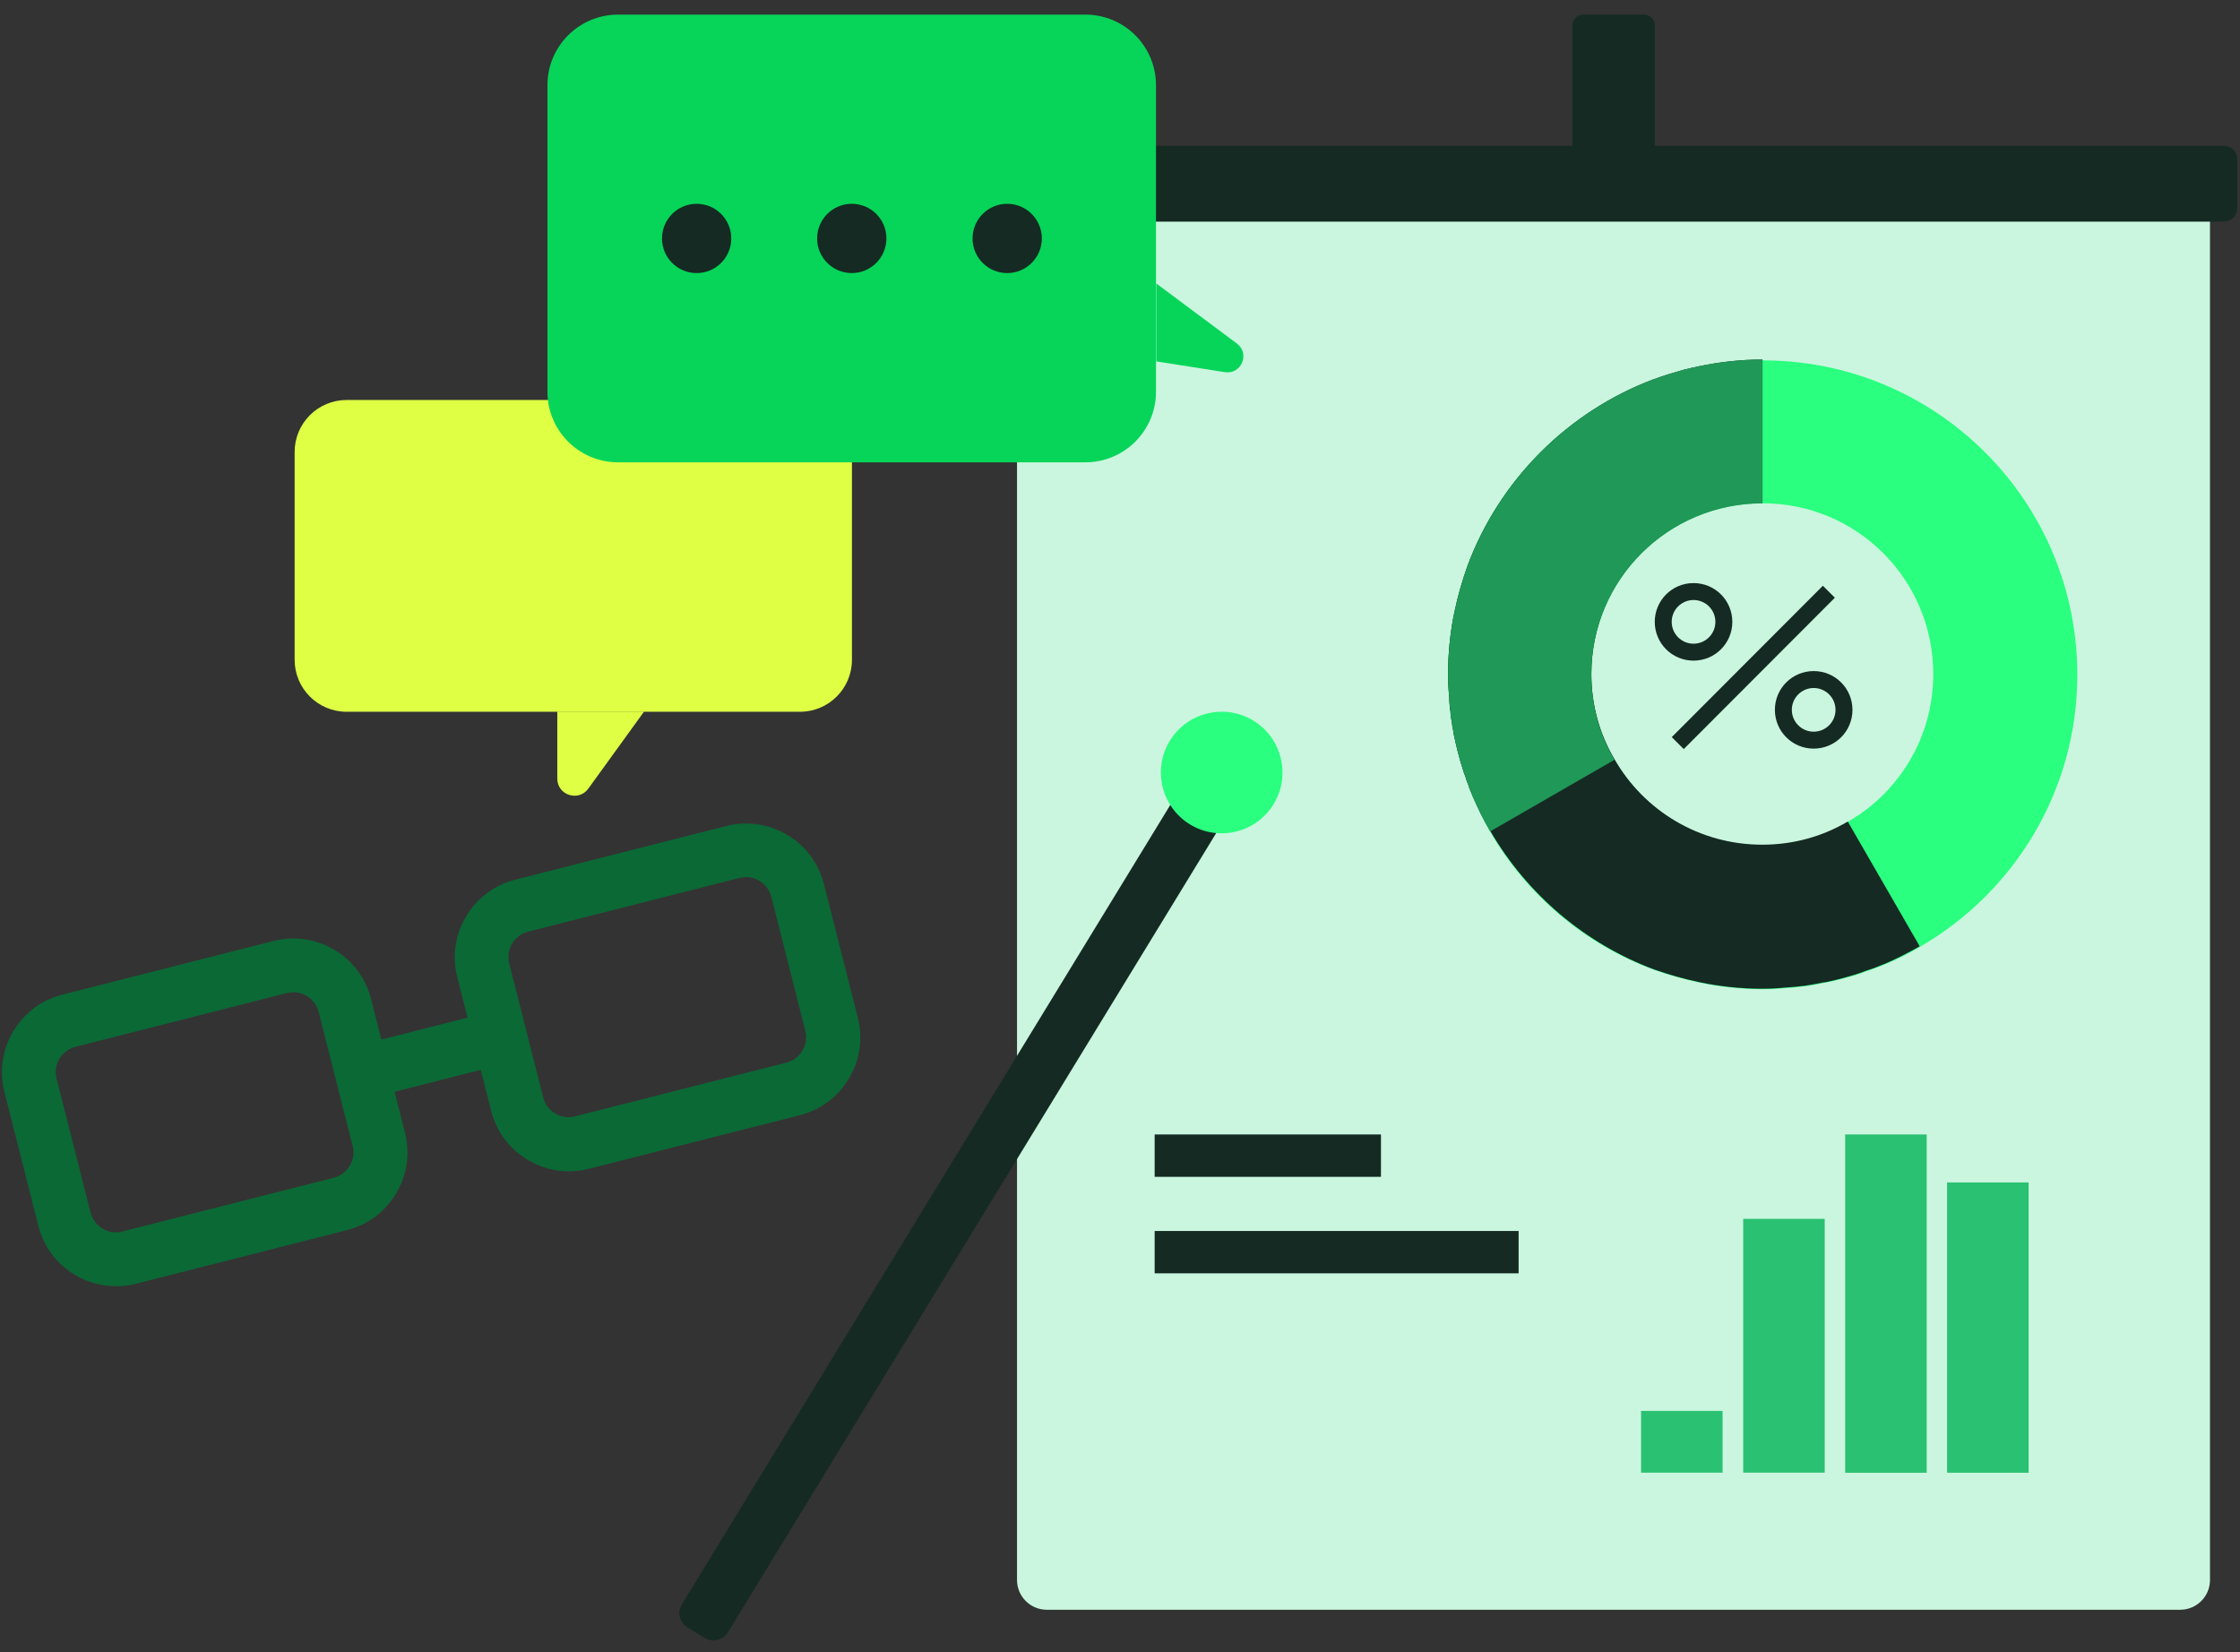
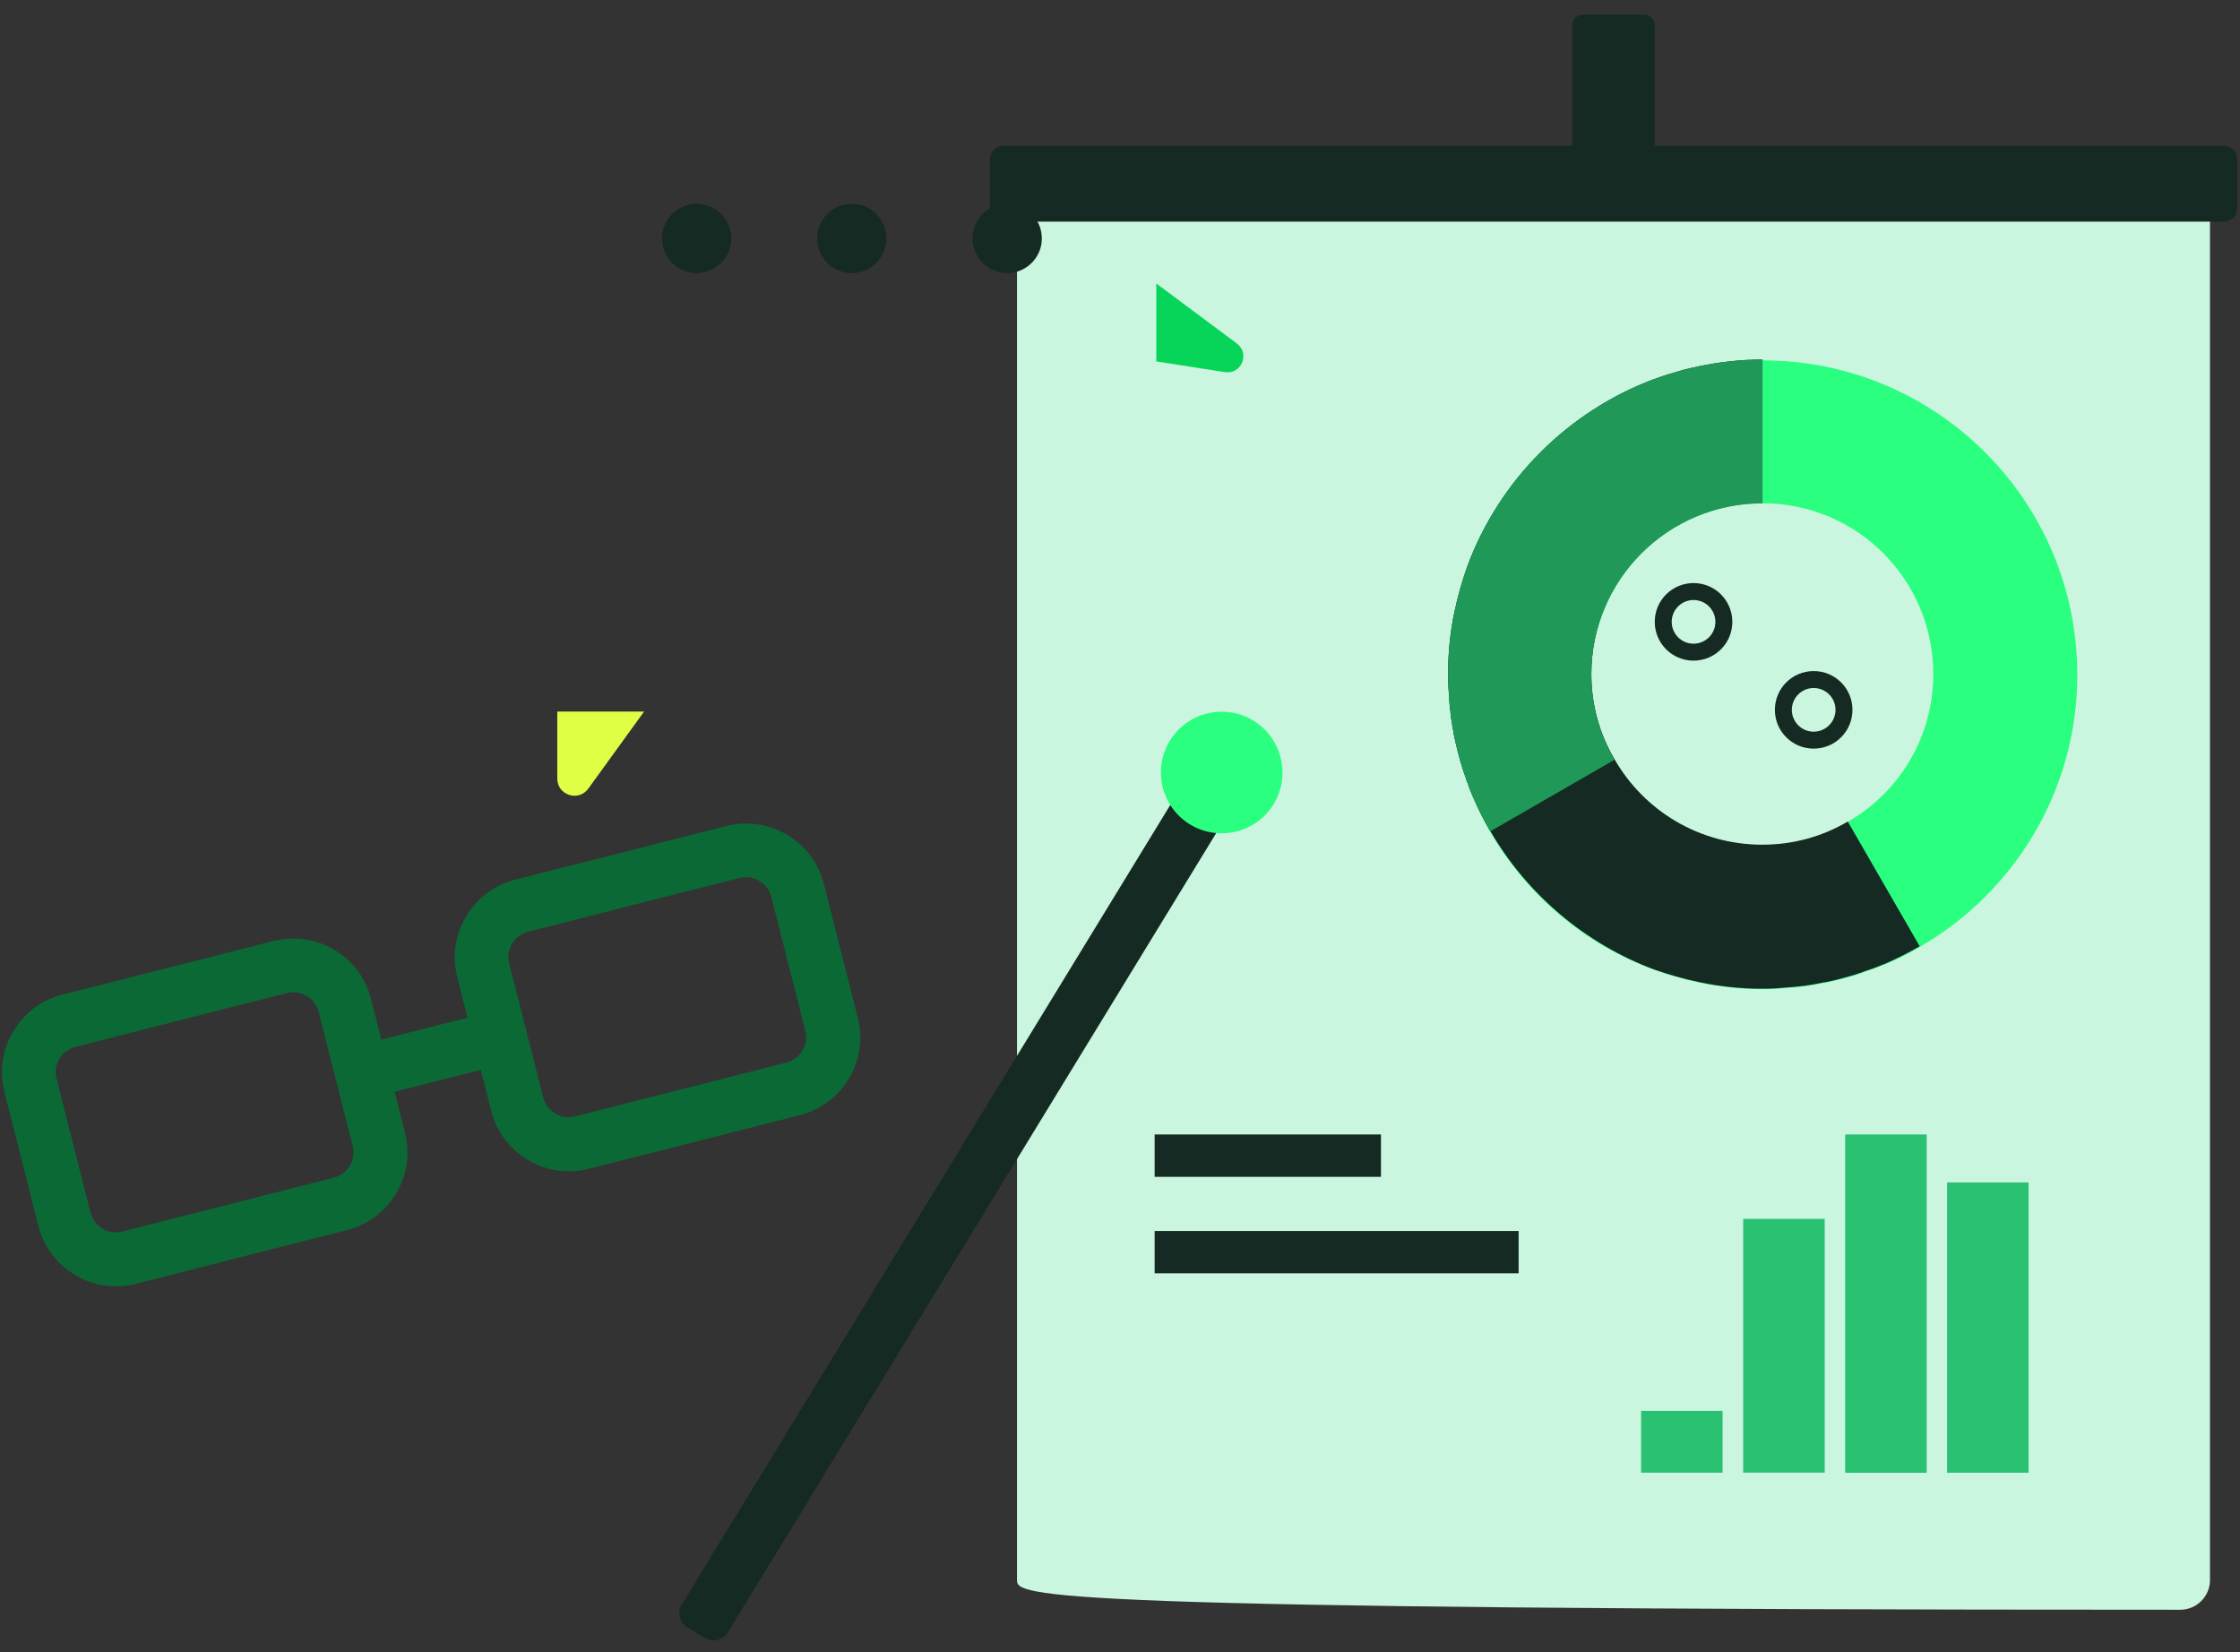
<svg xmlns="http://www.w3.org/2000/svg" width="122" height="90" viewBox="0 0 122 90" fill="none">
  <rect x="0" y="0" width="122" height="90" fill="#333333" stroke="none" />
-   <path d="M55.391 11.687H120.366V86.066C120.366 86.958 119.638 87.686 118.746 87.686H57.011C56.119 87.686 55.391 86.958 55.391 86.066V11.687Z" fill="#CAF6DF" />
+   <path d="M55.391 11.687H120.366V86.066C120.366 86.958 119.638 87.686 118.746 87.686C56.119 87.686 55.391 86.958 55.391 86.066V11.687Z" fill="#CAF6DF" />
  <path d="M121.119 7.941H54.646C54.244 7.941 53.918 8.267 53.918 8.669V11.345C53.918 11.748 54.244 12.073 54.646 12.073H121.119C121.521 12.073 121.847 11.748 121.847 11.345V8.669C121.847 8.267 121.521 7.941 121.119 7.941Z" fill="#152A23" />
  <path d="M86.221 0.796H89.544C89.862 0.796 90.128 1.063 90.128 1.381V8.334H85.637V1.381C85.637 1.063 85.903 0.796 86.221 0.796Z" fill="#152A23" />
  <path d="M95.993 19.62C95.408 19.62 94.824 19.651 94.25 19.713C93.675 19.774 93.121 19.856 92.558 19.979C92.281 20.041 91.983 20.092 91.706 20.174C91.163 20.318 90.64 20.482 90.117 20.677C90.117 20.677 90.117 20.687 90.107 20.677C85.369 22.41 81.615 26.163 79.913 30.891C79.636 31.68 79.4 32.49 79.226 33.321C79.113 33.865 79.021 34.418 78.96 34.993C78.898 35.577 78.867 36.162 78.867 36.757C78.867 37.167 78.877 37.567 78.929 37.977C78.929 38.151 78.939 38.325 78.96 38.51C78.97 38.674 78.99 38.828 79.021 38.992V39.023C79.062 39.289 79.093 39.556 79.154 39.812C79.165 39.946 79.195 40.059 79.226 40.192C79.267 40.438 79.329 40.674 79.39 40.91C79.493 41.32 79.606 41.72 79.739 42.109C79.77 42.202 79.8 42.274 79.831 42.356C79.862 42.468 79.903 42.602 79.965 42.725C80.026 42.92 80.098 43.104 80.18 43.299C80.19 43.34 80.211 43.371 80.221 43.412C80.498 44.058 80.805 44.684 81.164 45.309C83.164 48.755 86.312 51.441 90.117 52.836C90.906 53.113 91.727 53.349 92.568 53.523C93.121 53.636 93.686 53.728 94.26 53.79C94.834 53.851 95.419 53.882 96.003 53.882C96.413 53.882 96.813 53.872 97.224 53.821C97.562 53.81 97.9 53.78 98.239 53.728H98.269C98.639 53.687 98.987 53.616 99.356 53.533C99.387 53.533 99.428 53.533 99.459 53.523C99.777 53.452 100.115 53.38 100.444 53.287C100.843 53.185 101.233 53.072 101.613 52.918C101.931 52.816 102.248 52.703 102.556 52.57C102.597 52.559 102.628 52.539 102.669 52.529C103.325 52.252 103.961 51.944 104.566 51.575C109.683 48.621 113.139 43.094 113.139 36.757C113.139 27.291 105.468 19.631 96.013 19.631L95.993 19.62ZM100.638 44.776C99.275 45.586 97.685 46.037 95.983 46.037C92.537 46.037 89.522 44.171 87.933 41.381C87.122 40.017 86.671 38.428 86.671 36.726C86.671 31.578 90.835 27.414 95.993 27.414C101.151 27.414 105.294 31.578 105.294 36.726C105.294 40.161 103.428 43.166 100.638 44.766V44.776Z" fill="#2AFF7F" />
  <path d="M104.546 51.55C103.93 51.899 103.294 52.227 102.648 52.504C102.607 52.514 102.577 52.534 102.536 52.545C102.228 52.678 101.92 52.791 101.592 52.893C101.213 53.037 100.813 53.16 100.423 53.263C100.105 53.355 99.767 53.427 99.439 53.498C99.408 53.509 99.367 53.509 99.336 53.509C98.967 53.58 98.618 53.652 98.249 53.703H98.218C97.88 53.745 97.541 53.775 97.203 53.796C96.793 53.837 96.393 53.857 95.983 53.857C95.398 53.857 94.814 53.827 94.239 53.765C93.665 53.703 93.111 53.621 92.547 53.498C91.706 53.324 90.886 53.088 90.096 52.811C86.343 51.406 83.174 48.72 81.174 45.274C80.805 44.669 80.487 44.023 80.211 43.367C80.18 43.336 80.17 43.305 80.17 43.274C80.077 43.079 80.005 42.895 79.954 42.7C79.893 42.587 79.852 42.454 79.821 42.331C79.79 42.239 79.759 42.167 79.729 42.085C79.595 41.685 79.483 41.295 79.38 40.885C79.318 40.649 79.277 40.413 79.216 40.177C79.185 40.034 79.154 39.911 79.144 39.777C79.113 39.634 79.082 39.47 79.072 39.326C79.041 39.193 79.031 39.08 79.011 38.957C79.001 38.885 79.001 38.813 79.001 38.752C78.97 38.649 78.97 38.557 78.96 38.475C78.949 38.301 78.929 38.126 78.929 37.942C78.888 37.532 78.867 37.132 78.867 36.721C78.867 36.137 78.898 35.552 78.96 34.958C79.021 34.383 79.103 33.829 79.226 33.286C79.4 32.445 79.636 31.645 79.913 30.855C81.656 26.148 85.42 22.385 90.107 20.642C90.117 20.652 90.117 20.642 90.117 20.642C90.63 20.447 91.163 20.293 91.706 20.139C91.983 20.067 92.281 20.006 92.558 19.944C93.111 19.831 93.675 19.739 94.25 19.678C94.824 19.616 95.408 19.585 95.993 19.585V27.389C90.845 27.389 86.671 31.553 86.671 36.701C86.671 38.403 87.122 39.982 87.933 41.356C89.532 44.146 92.537 46.012 95.983 46.012C97.685 46.012 99.264 45.561 100.638 44.751L104.546 51.529V51.55Z" fill="#152A23" />
  <path d="M95.993 19.616V27.42C90.845 27.42 86.671 31.584 86.671 36.732C86.671 38.434 87.122 40.013 87.933 41.387L81.185 45.274H81.154C80.805 44.669 80.498 44.043 80.211 43.397C80.211 43.387 80.2 43.387 80.211 43.367C80.18 43.336 80.17 43.305 80.17 43.274C80.077 43.079 80.005 42.895 79.954 42.7C79.893 42.587 79.852 42.454 79.821 42.331C79.79 42.239 79.759 42.167 79.729 42.085C79.595 41.685 79.483 41.295 79.38 40.885C79.318 40.649 79.267 40.413 79.216 40.177C79.185 40.034 79.154 39.911 79.144 39.777C79.113 39.634 79.082 39.47 79.072 39.326C79.041 39.213 79.031 39.09 79.011 38.988V38.957C79.001 38.885 79.001 38.813 79.001 38.752C78.96 38.475 78.929 38.208 78.929 37.942C78.888 37.531 78.867 37.132 78.867 36.721C78.867 36.137 78.898 35.552 78.96 34.958C79.021 34.383 79.103 33.829 79.226 33.286C79.4 32.445 79.636 31.645 79.913 30.855C81.656 26.148 85.42 22.385 90.107 20.642C90.117 20.652 90.117 20.642 90.117 20.642C90.63 20.447 91.163 20.293 91.706 20.139C91.983 20.067 92.281 20.006 92.558 19.944C93.111 19.831 93.675 19.739 94.25 19.678C94.824 19.616 95.408 19.585 95.993 19.585V19.616Z" fill="#209857" />
  <path d="M92.237 35.986C91.069 35.986 90.125 35.043 90.125 33.874C90.125 32.705 91.069 31.761 92.237 31.761C93.407 31.761 94.35 32.705 94.35 33.874C94.35 35.043 93.407 35.986 92.237 35.986ZM92.237 32.684C91.581 32.684 91.048 33.217 91.048 33.874C91.048 34.53 91.581 35.063 92.237 35.063C92.894 35.063 93.427 34.53 93.427 33.874C93.427 33.217 92.894 32.684 92.237 32.684Z" fill="#152A23" />
  <path d="M98.781 40.779C97.611 40.779 96.668 39.836 96.668 38.667C96.668 37.498 97.611 36.554 98.781 36.554C99.95 36.554 100.893 37.498 100.893 38.667C100.893 39.836 99.95 40.779 98.781 40.779ZM98.781 37.477C98.124 37.477 97.591 38.01 97.591 38.667C97.591 39.323 98.124 39.856 98.781 39.856C99.437 39.856 99.97 39.323 99.97 38.667C99.97 38.01 99.437 37.477 98.781 37.477Z" fill="#152A23" />
-   <path d="M99.281 31.907L91.051 40.152L91.704 40.804L99.934 32.559L99.281 31.907Z" fill="#152A23" />
  <path d="M38.389 89.228L37.435 88.644C37.004 88.377 36.871 87.823 37.137 87.393L65.379 41.163L67.882 42.691L39.64 88.921C39.373 89.351 38.819 89.485 38.389 89.218V89.228Z" fill="#152A23" />
  <path d="M69.363 43.809C70.317 42.25 69.825 40.209 68.266 39.255C66.707 38.302 64.667 38.794 63.713 40.353C62.759 41.911 63.251 43.952 64.81 44.906C66.369 45.859 68.41 45.367 69.363 43.809Z" fill="#2AFF7F" />
  <path d="M99.382 66.394H94.941V80.218H99.382V66.394Z" fill="#2AC172" />
  <path d="M104.936 61.796H100.496V80.224H104.936V61.796Z" fill="#2AC172" />
  <path d="M110.487 64.409H106.047V80.223H110.487V64.409Z" fill="#2AC172" />
  <path d="M93.819 76.855H89.379V80.219H93.819V76.855Z" fill="#2AC172" />
  <path d="M75.213 61.796H62.887V64.104H75.213V61.796Z" fill="#152A23" />
  <path d="M82.71 67.054H62.887V69.361H82.71V67.054Z" fill="#152A23" />
  <g style="mix-blend-mode:multiply">
-     <path d="M43.571 21.788H18.877C17.314 21.788 16.047 23.056 16.047 24.619V35.94C16.047 37.503 17.314 38.771 18.877 38.771H43.571C45.134 38.771 46.401 37.503 46.401 35.94V24.619C46.401 23.056 45.134 21.788 43.571 21.788Z" fill="#DEFF44" />
-   </g>
+     </g>
  <path d="M30.352 38.761V42.412C30.352 43.314 31.51 43.694 32.044 42.955L35.079 38.761H30.352Z" fill="#DEFF44" />
-   <path d="M59.115 0.796H33.662C31.538 0.796 29.816 2.518 29.816 4.642V21.337C29.816 23.461 31.538 25.183 33.662 25.183H59.115C61.239 25.183 62.96 23.461 62.96 21.337V4.642C62.96 2.518 61.239 0.796 59.115 0.796Z" fill="#06D559" />
  <path d="M62.977 15.441L67.366 18.712C68.094 19.256 67.612 20.414 66.709 20.271L62.977 19.686V15.451V15.441Z" fill="#06D559" />
  <path d="M37.942 14.875C38.984 14.875 39.828 14.03 39.828 12.988C39.828 11.946 38.984 11.101 37.942 11.101C36.9 11.101 36.055 11.946 36.055 12.988C36.055 14.03 36.9 14.875 37.942 14.875Z" fill="#152A23" />
  <path d="M46.391 14.875C47.433 14.875 48.278 14.03 48.278 12.988C48.278 11.946 47.433 11.101 46.391 11.101C45.349 11.101 44.504 11.946 44.504 12.988C44.504 14.03 45.349 14.875 46.391 14.875Z" fill="#152A23" />
  <path d="M54.856 14.875C55.898 14.875 56.743 14.03 56.743 12.988C56.743 11.946 55.898 11.101 54.856 11.101C53.813 11.101 52.969 11.946 52.969 12.988C52.969 14.03 53.813 14.875 54.856 14.875Z" fill="#152A23" />
  <path d="M6.314 70.063C5.534 70.063 4.776 69.858 4.088 69.448C3.083 68.853 2.376 67.9 2.089 66.772L0.243 59.49C-0.044 58.362 0.12 57.183 0.725 56.178C1.32 55.173 2.273 54.465 3.401 54.178L14.897 51.256C16.035 50.969 17.204 51.143 18.209 51.738C19.215 52.333 19.922 53.286 20.209 54.414L22.055 61.695C22.342 62.823 22.178 64.003 21.573 65.008C20.978 66.013 20.025 66.72 18.897 67.007L7.401 69.93C7.042 70.022 6.683 70.063 6.314 70.063ZM15.974 54.055C15.851 54.055 15.738 54.066 15.615 54.096L4.119 57.019C3.75 57.111 3.432 57.347 3.237 57.675C3.042 58.004 2.981 58.393 3.083 58.762L4.929 66.043C5.022 66.412 5.258 66.73 5.586 66.925C5.914 67.12 6.304 67.182 6.673 67.079L18.169 64.156C18.538 64.064 18.855 63.828 19.05 63.5C19.245 63.172 19.307 62.782 19.204 62.413L17.358 55.132C17.266 54.763 17.03 54.445 16.702 54.25C16.476 54.117 16.22 54.045 15.974 54.045V54.055Z" fill="#0B6936" />
  <path d="M30.978 63.802C30.198 63.802 29.44 63.596 28.753 63.186C27.747 62.592 27.04 61.638 26.753 60.51L24.907 53.229C24.62 52.101 24.784 50.921 25.389 49.916C25.984 48.911 26.937 48.204 28.065 47.917L39.561 44.994C40.7 44.707 41.869 44.881 42.873 45.476C43.879 46.071 44.586 47.025 44.873 48.153L46.719 55.434C47.006 56.562 46.842 57.741 46.237 58.746C45.642 59.751 44.689 60.459 43.561 60.746L32.065 63.668C31.706 63.761 31.347 63.802 30.978 63.802ZM40.628 47.783C40.505 47.783 40.392 47.794 40.269 47.824L28.773 50.747C28.404 50.839 28.086 51.075 27.891 51.403C27.696 51.731 27.635 52.121 27.737 52.49L29.583 59.771C29.675 60.141 29.911 60.459 30.239 60.653C30.568 60.848 30.957 60.91 31.326 60.807L42.822 57.885C43.191 57.792 43.509 57.556 43.704 57.228C43.899 56.9 43.961 56.51 43.858 56.141L42.012 48.86C41.92 48.491 41.684 48.173 41.356 47.978C41.13 47.845 40.874 47.773 40.628 47.773V47.783Z" fill="#0B6936" />
  <path d="M26.882 55.074L19.348 56.988L20.07 59.83L27.604 57.917L26.882 55.074Z" fill="#0B6936" />
</svg>